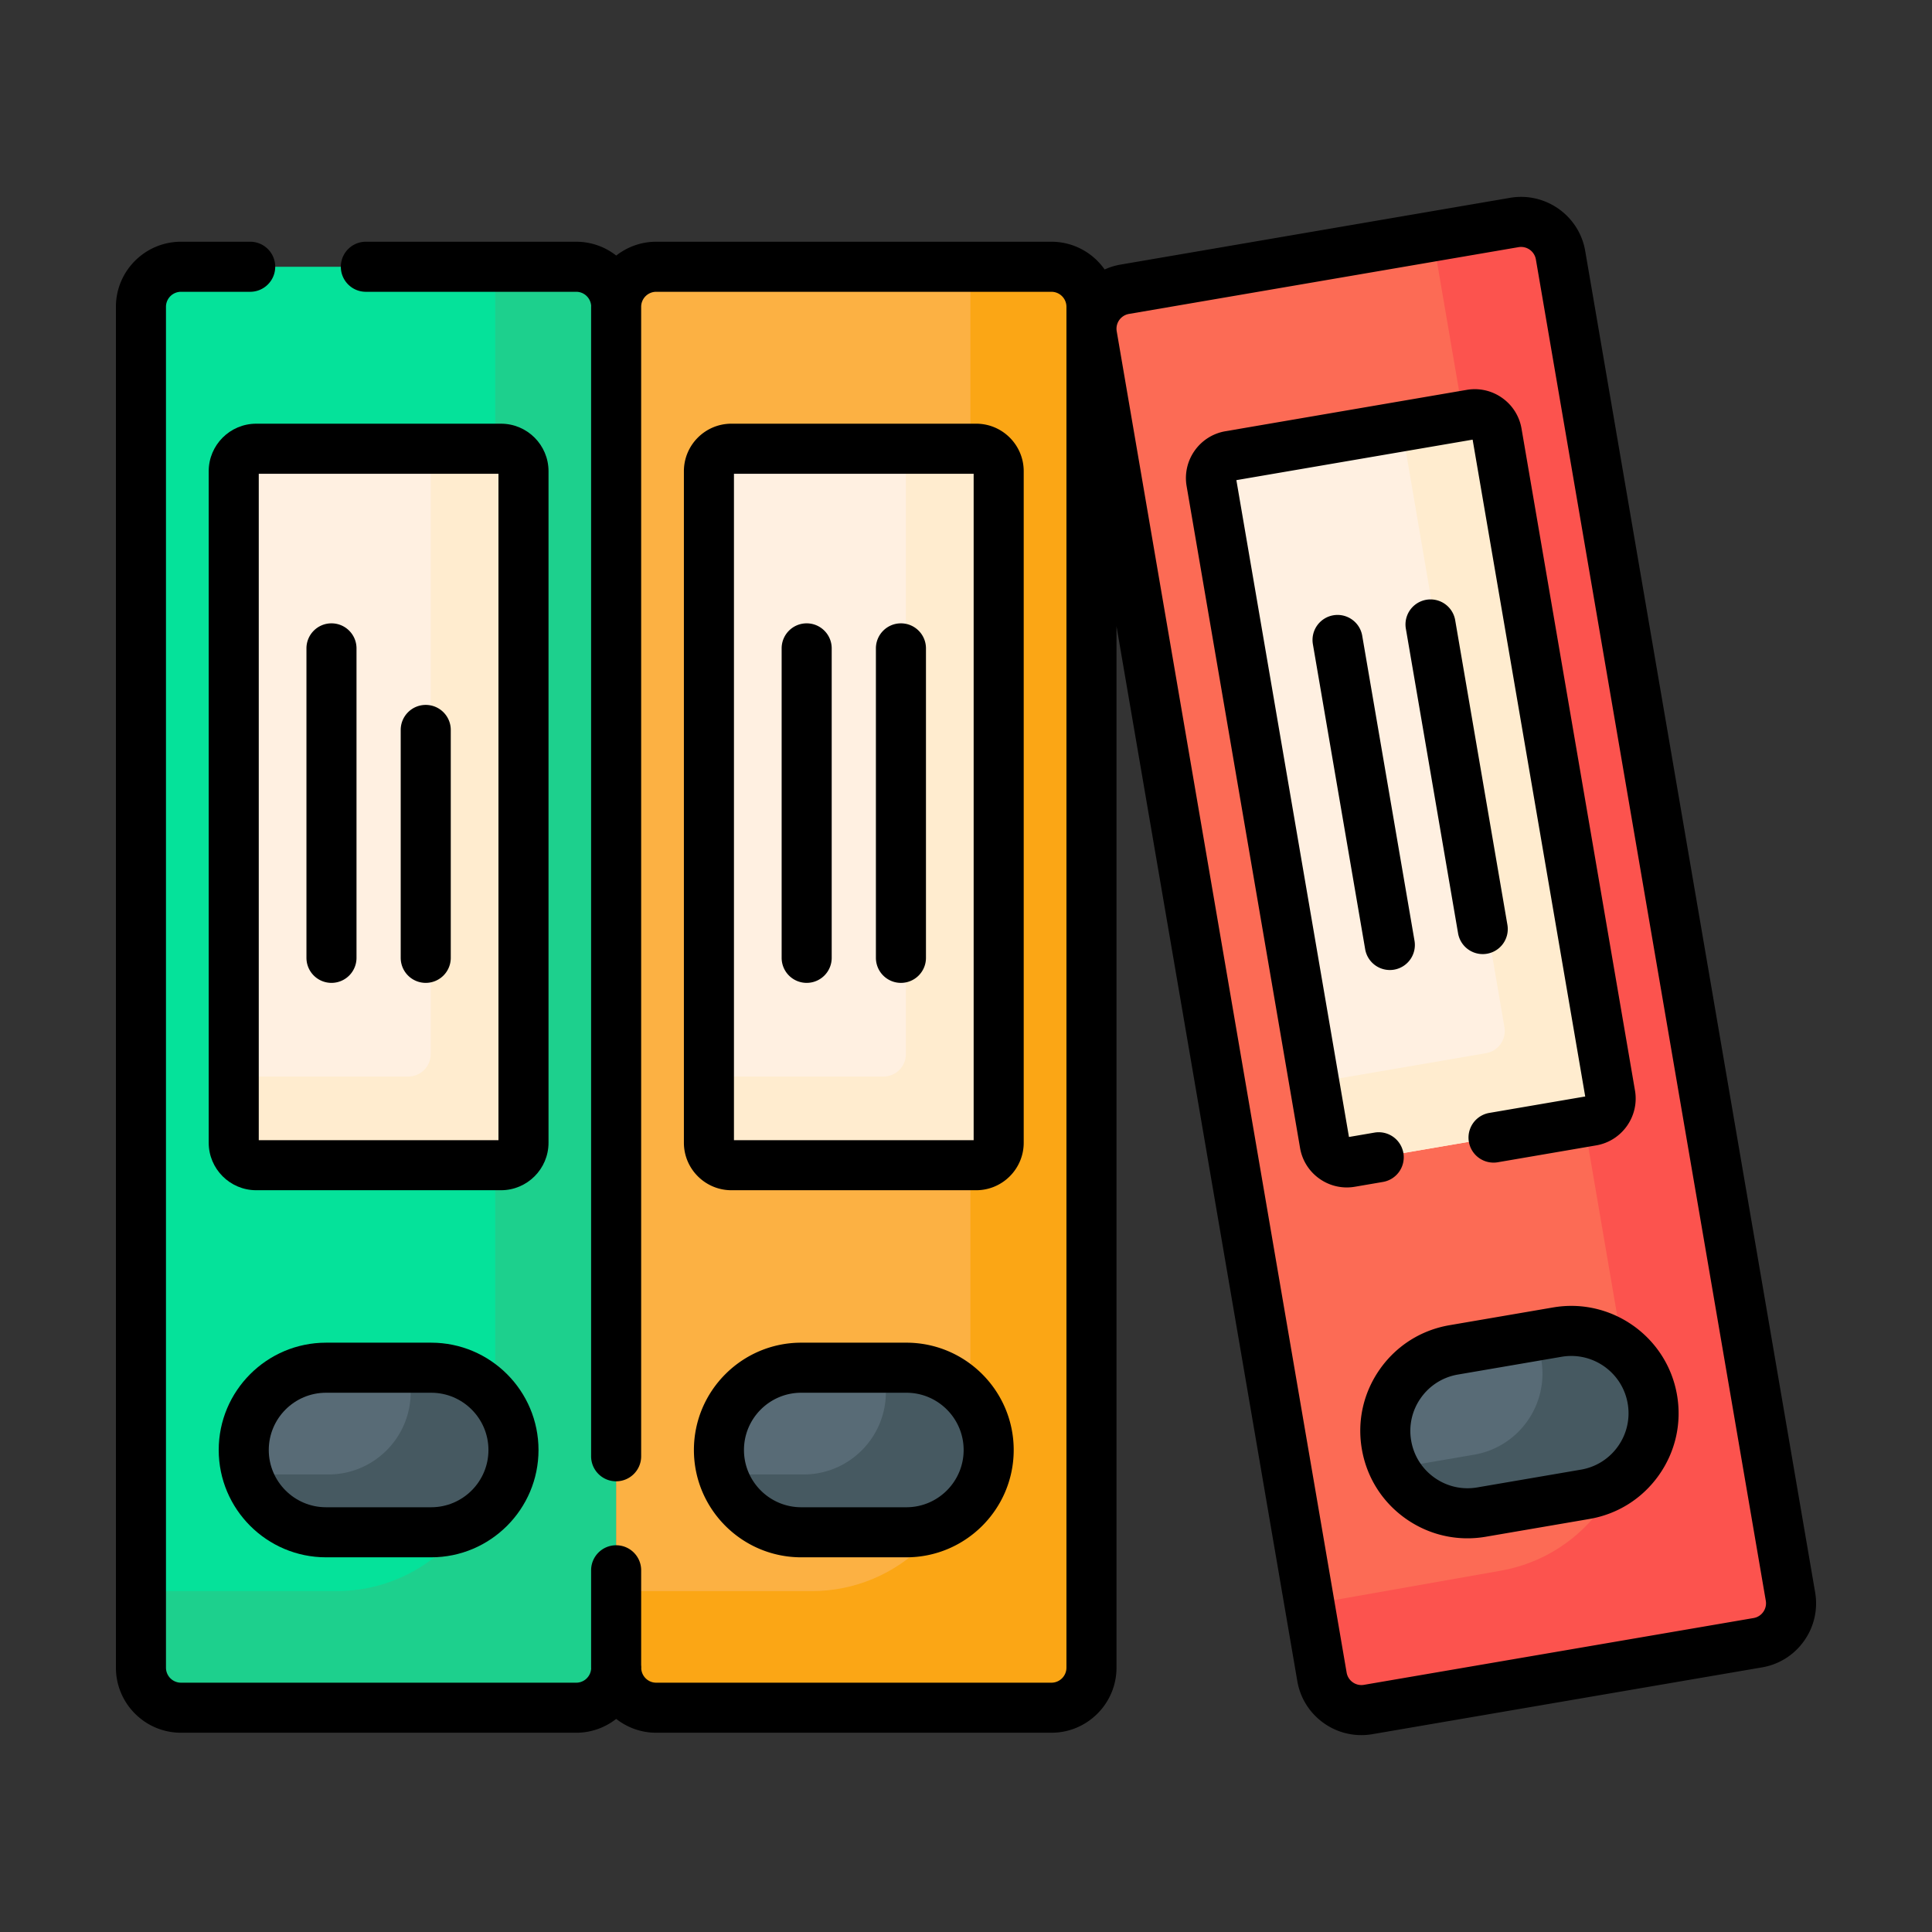
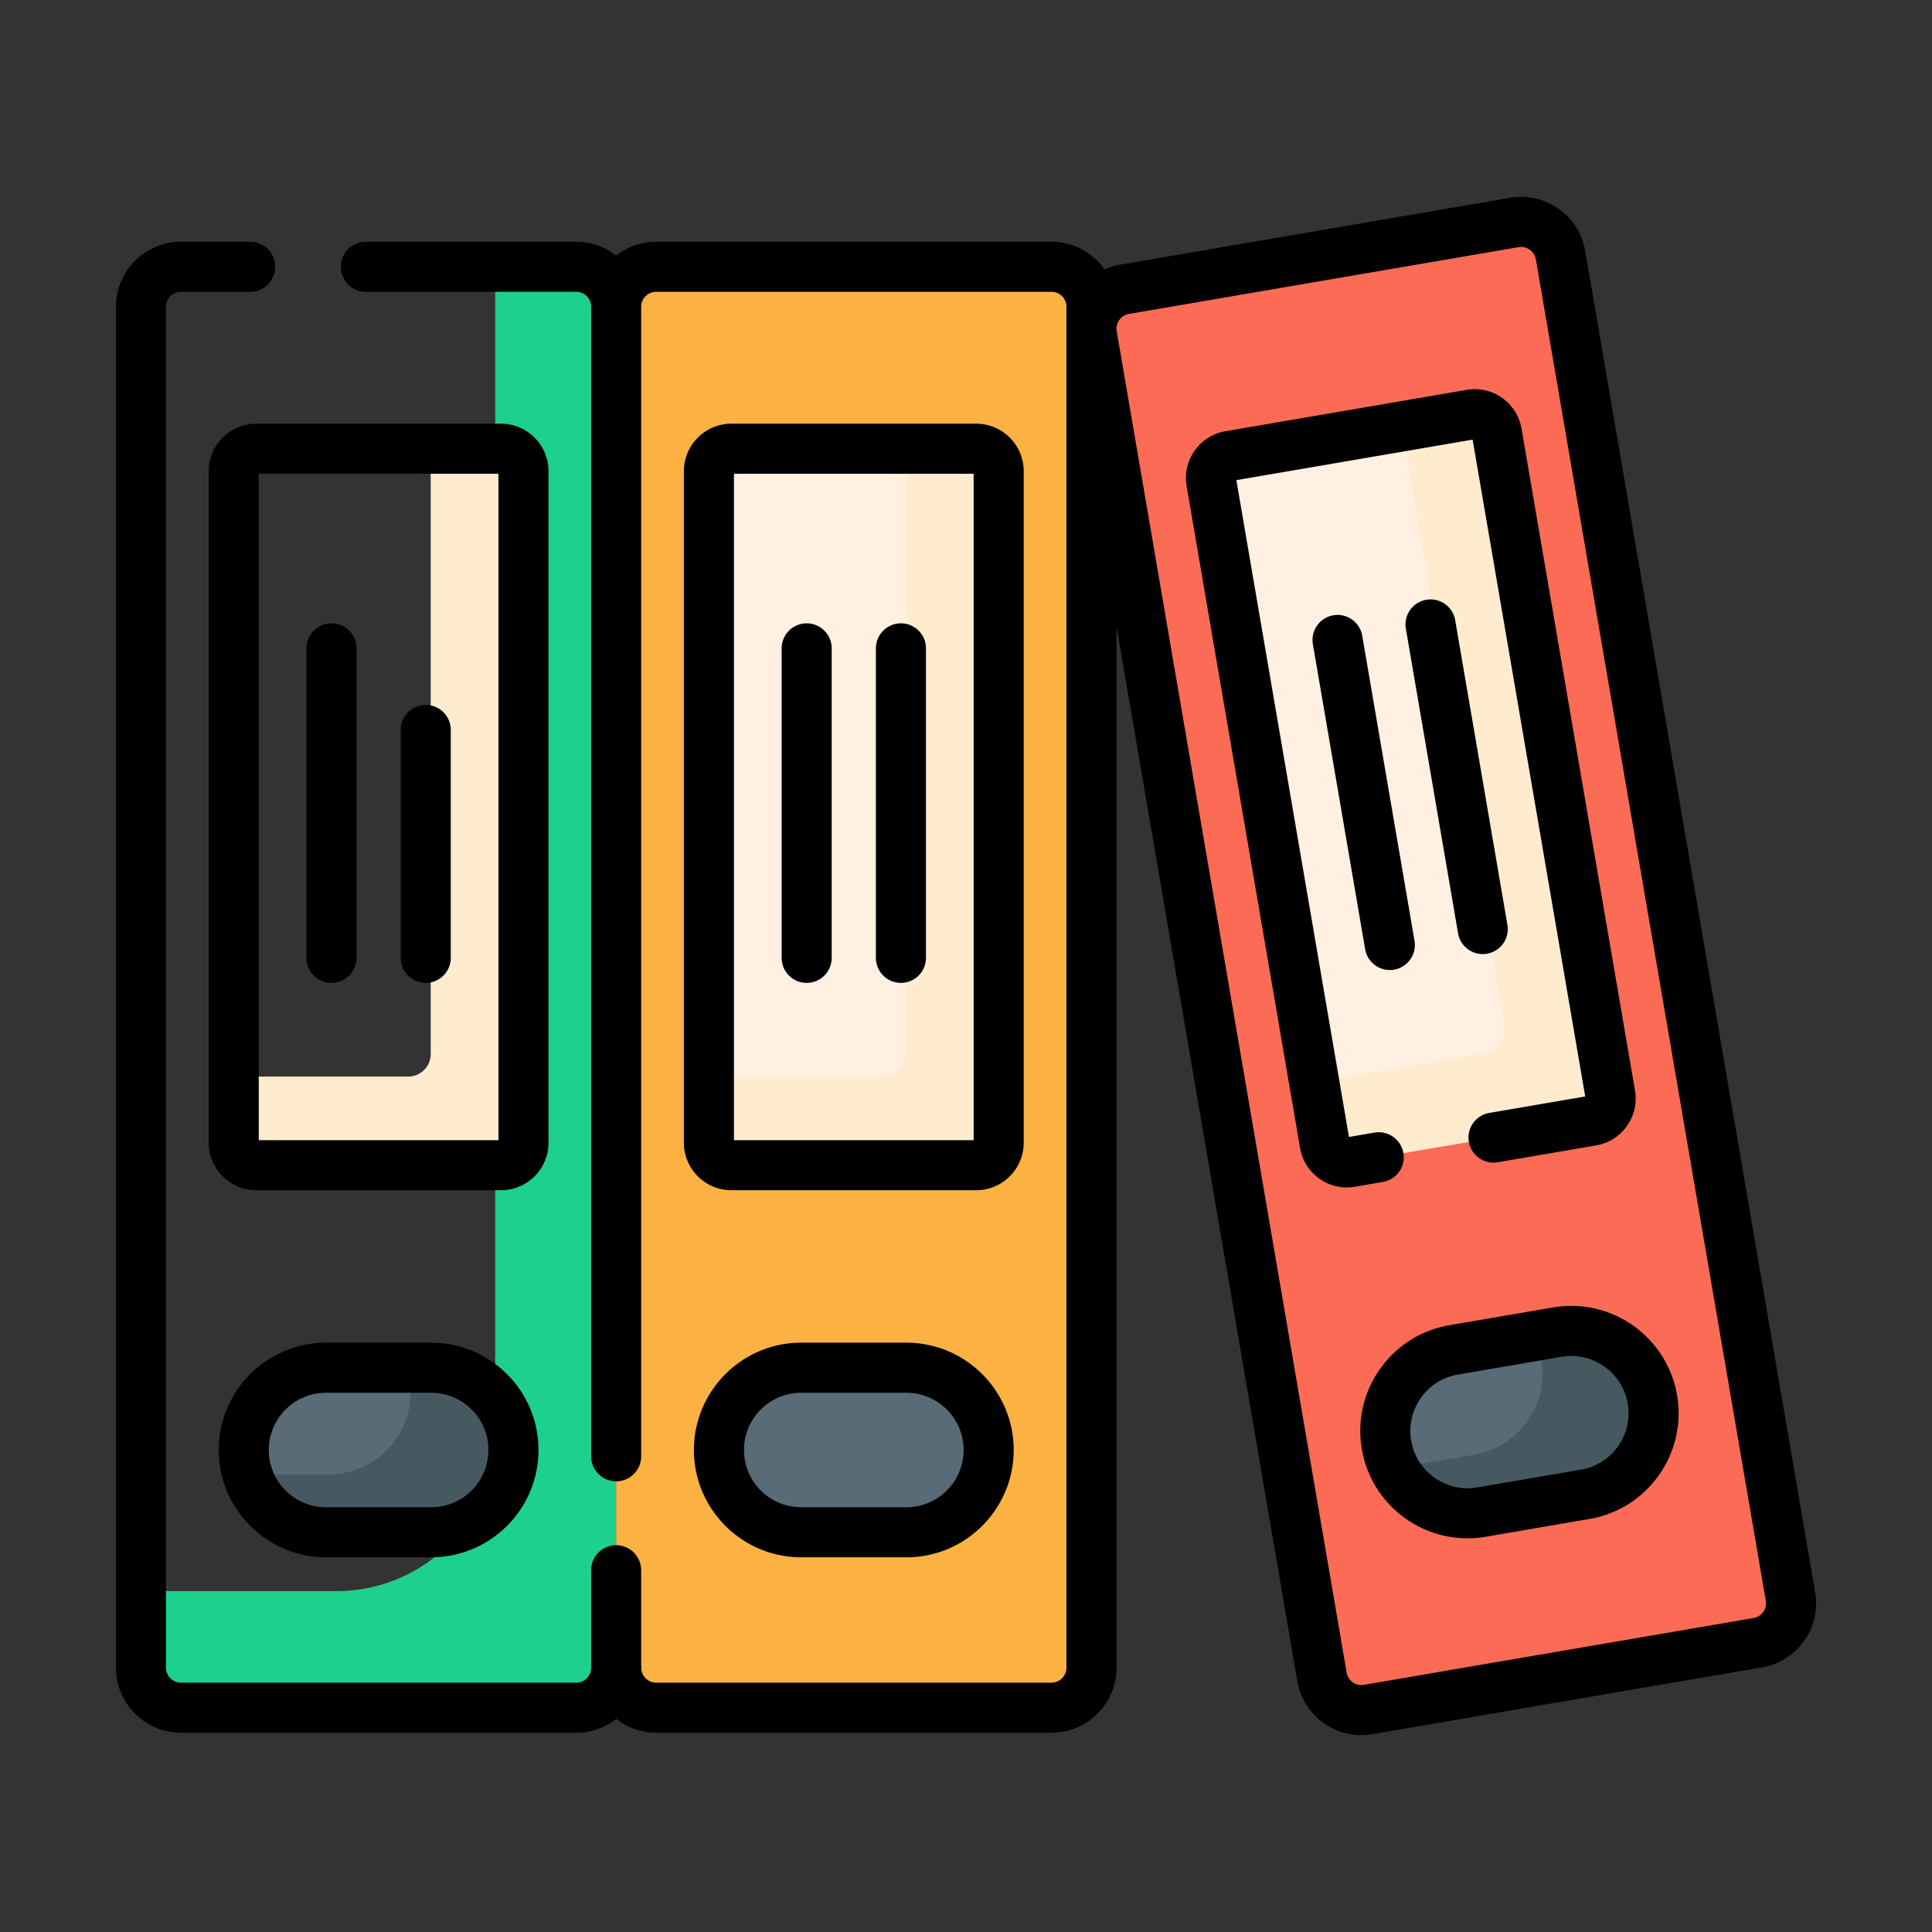
<svg xmlns="http://www.w3.org/2000/svg" version="1.1" width="512" height="512" x="0" y="0" viewBox="0 0 512 512" style="enable-background:new 0 0 512 512" xml:space="preserve" class="">
  <rect x="0" y="0" width="512" height="512" fill="#333333" stroke="none" />
  <g transform="matrix(0.88,0,0,0.88,30.72,30.72)">
-     <path fill="#05e29a" d="M138.681 479.366H19.537c-6.627 0-12-5.373-12-12V57.425c0-6.627 5.373-12 12-12h119.145c6.627 0 12 5.373 12 12v409.941c-.001 6.627-5.373 12-12.001 12z" opacity="1" data-original="#05e29a" class="" />
    <path fill="#1dd08d" d="M138.622 45.425h-24.4v351.038c0 26.393-21.396 47.789-47.789 47.789H7.537v23.055c0 6.66 5.399 12.059 12.059 12.059h119.026c6.66 0 12.059-5.399 12.059-12.059V57.484c0-6.66-5.399-12.059-12.059-12.059z" opacity="1" data-original="#1dd08d" class="" />
    <path fill="#586b76" d="M95.066 426.534H63.153c-13.618 0-24.658-11.04-24.658-24.658v-.244c0-13.618 11.04-24.658 24.658-24.658h31.913c13.618 0 24.658 11.04 24.658 24.658v.244c0 13.618-11.04 24.658-24.658 24.658z" opacity="1" data-original="#586b76" />
    <path fill="#465961" d="M94.944 376.974h-7.292a24.775 24.775 0 0 1 1.114 7.369c0 13.686-11.094 24.78-24.78 24.78H39.609c3.138 10.087 12.546 17.411 23.666 17.411h31.67c13.686 0 24.78-11.094 24.78-24.78-.001-13.686-11.095-24.78-24.781-24.78z" opacity="1" data-original="#465961" />
-     <path fill="#fff0e1" d="M116.003 315.989H42.215a6.736 6.736 0 0 1-6.736-6.736V106.961a6.736 6.736 0 0 1 6.736-6.736h73.787a6.736 6.736 0 0 1 6.736 6.736v202.292a6.735 6.735 0 0 1-6.735 6.736z" opacity="1" data-original="#fff0e1" />
    <path fill="#ffeccf" d="M115.97 100.225H94.796v182.296a6.769 6.769 0 0 1-6.769 6.769H35.479v19.929a6.77 6.77 0 0 0 6.769 6.769h73.721a6.769 6.769 0 0 0 6.769-6.769V106.994a6.768 6.768 0 0 0-6.768-6.769z" opacity="1" data-original="#ffeccf" />
    <path fill="#fcb143" d="M281.785 479.366H162.64c-6.627 0-12-5.373-12-12V57.425c0-6.627 5.373-12 12-12h119.145c6.627 0 12 5.373 12 12v409.941c0 6.627-5.373 12-12 12z" opacity="1" data-original="#fcb143" class="" />
-     <path fill="#fba615" d="M281.725 45.425h-24.4v351.038c0 26.393-21.396 47.789-47.789 47.789H150.64v23.055c0 6.66 5.399 12.059 12.059 12.059h119.026c6.66 0 12.059-5.399 12.059-12.059V57.484c.001-6.66-5.399-12.059-12.059-12.059z" opacity="1" data-original="#fba615" class="" />
    <path fill="#586b76" d="M238.169 426.534h-31.913c-13.618 0-24.658-11.04-24.658-24.658v-.244c0-13.618 11.04-24.658 24.658-24.658h31.913c13.618 0 24.658 11.04 24.658 24.658v.244c0 13.618-11.04 24.658-24.658 24.658z" opacity="1" data-original="#586b76" />
-     <path fill="#465961" d="M238.047 376.974h-7.292a24.775 24.775 0 0 1 1.114 7.369c0 13.686-11.094 24.78-24.78 24.78h-24.378c3.138 10.087 12.546 17.411 23.666 17.411h31.67c13.686 0 24.78-11.094 24.78-24.78 0-13.686-11.094-24.78-24.78-24.78z" opacity="1" data-original="#465961" />
    <path fill="#fff0e1" d="M259.106 315.989h-73.787a6.736 6.736 0 0 1-6.736-6.736V106.961a6.736 6.736 0 0 1 6.736-6.736h73.787a6.736 6.736 0 0 1 6.736 6.736v202.292a6.736 6.736 0 0 1-6.736 6.736z" opacity="1" data-original="#fff0e1" />
    <path fill="#ffeccf" d="M259.073 100.225H237.9v182.296a6.769 6.769 0 0 1-6.769 6.769h-52.547v19.929a6.77 6.77 0 0 0 6.769 6.769h73.721a6.769 6.769 0 0 0 6.769-6.769V106.994a6.771 6.771 0 0 0-6.77-6.769z" opacity="1" data-original="#ffeccf" />
    <path fill="#fc6b55" d="m494.495 459.784-117.432 20.129c-6.532 1.12-12.735-3.268-13.855-9.8L293.95 66.065c-1.12-6.532 3.268-12.735 9.8-13.855l117.432-20.129c6.532-1.12 12.735 3.268 13.855 9.8l69.258 404.048c1.119 6.533-3.268 12.736-9.8 13.855z" opacity="1" data-original="#fc6b55" class="" />
-     <path fill="#fc534e" d="m421.123 32.091-24.639 3.925 59.329 346.953c4.459 26.014-13.015 50.717-39.028 55.176l-57.46 10.147 3.873 21.762c1.125 6.564 7.359 10.974 13.923 9.849l117.315-20.109c6.564-1.125 10.974-7.359 9.849-13.923L435.047 41.94c-1.126-6.565-7.359-10.974-13.924-9.849z" opacity="1" data-original="#fc534e" class="" />
    <path fill="#586b76" d="m442.58 415.081-31.454 5.392c-13.423 2.301-26.169-6.715-28.47-20.138l-.041-.24c-2.301-13.423 6.715-26.169 20.138-28.47l31.454-5.392c13.423-2.301 26.169 6.715 28.47 20.138l.041.24c2.301 13.422-6.715 26.169-20.138 28.47z" opacity="1" data-original="#586b76" />
    <path fill="#465961" d="m434.087 366.254-7.187 1.232a24.756 24.756 0 0 1 2.343 7.075c2.312 13.489-6.748 26.298-20.237 28.61l-24.027 4.119c4.797 9.412 15.308 15.041 26.267 13.162l31.214-5.35c13.489-2.312 22.549-15.121 20.237-28.61-2.312-13.49-15.121-22.551-28.61-20.238z" opacity="1" data-original="#465961" />
    <path fill="#fff0e1" d="m444.54 302.587-72.727 12.466a6.735 6.735 0 0 1-7.777-5.501L329.86 110.168a6.735 6.735 0 0 1 5.501-7.777l72.727-12.466a6.735 6.735 0 0 1 7.777 5.501l34.177 199.384a6.736 6.736 0 0 1-5.502 7.777z" opacity="1" data-original="#fff0e1" />
    <path fill="#ffeccf" d="m408.055 89.931-20.869 3.577 30.96 180.925a6.77 6.77 0 0 1-5.528 7.816l-51.792 8.878 3.206 18.394a6.77 6.77 0 0 0 7.816 5.528l72.661-12.455a6.769 6.769 0 0 0 5.528-7.815L415.87 95.459a6.768 6.768 0 0 0-7.815-5.528z" opacity="1" data-original="#ffeccf" />
    <path d="M94.944 369.437h-31.67c-17.819 0-32.317 14.497-32.317 32.317s14.497 32.317 32.317 32.317h31.67c17.819 0 32.317-14.497 32.317-32.317s-14.498-32.317-32.317-32.317zm0 49.56h-31.67c-9.508 0-17.243-7.735-17.243-17.243s7.735-17.243 17.243-17.243h31.67c9.508 0 17.243 7.735 17.243 17.243s-7.735 17.243-17.243 17.243zM130.276 106.994c0-7.888-6.418-14.307-14.306-14.307H42.249c-7.888 0-14.306 6.418-14.306 14.307v202.225c0 7.888 6.418 14.307 14.306 14.307h73.721c7.888 0 14.306-6.418 14.306-14.307zm-15.074 201.458H43.017v-200.69h72.185z" fill="#000000" opacity="1" data-original="#000000" class="" />
    <path d="M64.916 261.082a7.536 7.536 0 0 0 7.537-7.537v-93.198c0-4.163-3.374-7.537-7.537-7.537s-7.537 3.374-7.537 7.537v93.198a7.536 7.536 0 0 0 7.537 7.537zM93.302 261.082a7.536 7.536 0 0 0 7.537-7.537v-68.633c0-4.163-3.374-7.537-7.537-7.537s-7.537 3.374-7.537 7.537v68.633a7.537 7.537 0 0 0 7.537 7.537zM238.047 369.437h-31.669c-17.819 0-32.317 14.497-32.317 32.317s14.497 32.317 32.317 32.317h31.669c17.819 0 32.317-14.497 32.317-32.317s-14.498-32.317-32.317-32.317zm0 49.56h-31.669c-9.508 0-17.243-7.735-17.243-17.243s7.735-17.243 17.243-17.243h31.669c9.508 0 17.243 7.735 17.243 17.243s-7.735 17.243-17.243 17.243zM273.379 106.994c0-7.888-6.418-14.307-14.306-14.307h-73.721c-7.888 0-14.306 6.418-14.306 14.307v202.225c0 7.888 6.418 14.307 14.306 14.307h73.721c7.888 0 14.306-6.418 14.306-14.307zm-15.074 201.458H186.12v-200.69h72.185z" fill="#000000" opacity="1" data-original="#000000" class="" />
    <path d="M208.019 261.082a7.536 7.536 0 0 0 7.537-7.537v-93.198c0-4.163-3.374-7.537-7.537-7.537s-7.537 3.374-7.537 7.537v93.198a7.536 7.536 0 0 0 7.537 7.537zM236.406 261.083a7.536 7.536 0 0 0 7.537-7.537v-93.199c0-4.163-3.374-7.537-7.537-7.537s-7.537 3.374-7.537 7.537v93.199a7.536 7.536 0 0 0 7.537 7.537z" fill="#000000" opacity="1" data-original="#000000" class="" />
    <path d="m511.713 444.597-69.238-403.93c-1.824-10.649-11.97-17.822-22.625-16.005l-117.314 20.11a19.6 19.6 0 0 0-4.785 1.472c-3.549-5.044-9.404-8.355-16.026-8.355H162.699c-4.537 0-8.708 1.564-12.033 4.163a19.484 19.484 0 0 0-12.044-4.163H75.27c-4.163 0-7.537 3.374-7.537 7.537s3.374 7.537 7.537 7.537h63.352c2.401 0 4.351 1.885 4.495 4.251-.001.091-.014.18-.014.272v346.16c0 4.163 3.374 7.537 7.537 7.537s7.537-3.374 7.537-7.537V57.485a4.527 4.527 0 0 1 4.522-4.522h119.026a4.527 4.527 0 0 1 4.522 4.522v409.822a4.527 4.527 0 0 1-4.522 4.522H162.699c-2.401 0-4.351-1.885-4.495-4.251.001-.091.014-.18.014-.272 0-.266-.014-.528-.041-.786v-28.54c0-4.163-3.374-7.537-7.537-7.537s-7.537 3.374-7.537 7.537v29.327c0 .092.012.18.014.272-.144 2.365-2.094 4.251-4.495 4.251H19.596a4.527 4.527 0 0 1-4.522-4.522V57.485a4.527 4.527 0 0 1 4.522-4.522h20.836c4.163 0 7.537-3.374 7.537-7.537s-3.374-7.537-7.537-7.537H19.596C8.791 37.888 0 46.679 0 57.485v409.822c0 10.805 8.791 19.596 19.596 19.596h119.026c4.54 0 8.713-1.566 12.039-4.167 3.326 2.601 7.499 4.167 12.039 4.167h119.026c10.806 0 19.596-8.791 19.596-19.596V153.684l54.448 317.644a19.465 19.465 0 0 0 7.998 12.688 19.45 19.45 0 0 0 11.274 3.603 19.83 19.83 0 0 0 3.353-.287l117.315-20.11a19.463 19.463 0 0 0 12.688-7.998 19.466 19.466 0 0 0 3.315-14.627zm-15.622 5.923a4.49 4.49 0 0 1-2.928 1.845l-117.316 20.11a4.487 4.487 0 0 1-3.375-.765 4.493 4.493 0 0 1-1.846-2.928L301.388 64.85a4.49 4.49 0 0 1 .33-2.615l.001-.001a4.526 4.526 0 0 1 3.362-2.604l117.315-20.11a4.53 4.53 0 0 1 5.221 3.694l69.238 403.931a4.49 4.49 0 0 1-.764 3.375z" fill="#000000" opacity="1" data-original="#000000" class="" />
    <path d="m432.814 358.824-31.214 5.35c-8.508 1.458-15.939 6.143-20.924 13.191-4.984 7.047-6.927 15.614-5.468 24.121 1.458 8.509 6.142 15.94 13.19 20.924 5.519 3.904 11.968 5.941 18.594 5.941 1.834 0 3.684-.156 5.529-.472l31.214-5.351c8.508-1.458 15.939-6.143 20.924-13.191 4.985-7.047 6.927-15.614 5.469-24.122-3.013-17.562-19.75-29.401-37.314-26.391zm19.537 41.81a17.13 17.13 0 0 1-11.164 7.038l-31.214 5.351c-4.538.778-9.111-.258-12.871-2.918s-6.259-6.624-7.038-11.163a17.13 17.13 0 0 1 2.918-12.871 17.129 17.129 0 0 1 11.164-7.038l31.214-5.35c.981-.169 1.958-.25 2.922-.25 8.239 0 15.548 5.942 16.986 14.331a17.123 17.123 0 0 1-2.917 12.87zM387.718 312.326a7.541 7.541 0 0 0-8.702-6.155l-7.687 1.318-33.906-197.805 71.148-12.195 33.906 197.805-28.978 4.967a7.538 7.538 0 0 0 2.547 14.858l29.736-5.098c7.774-1.333 13.015-8.743 11.682-16.518L423.299 94.186a14.21 14.21 0 0 0-5.839-9.263 14.225 14.225 0 0 0-10.678-2.421L334.12 94.958c-7.775 1.333-13.016 8.742-11.683 16.518l34.165 199.317a14.207 14.207 0 0 0 5.839 9.263 14.2 14.2 0 0 0 8.231 2.63c.813 0 1.631-.07 2.448-.209l8.443-1.448a7.536 7.536 0 0 0 6.155-8.703z" fill="#000000" opacity="1" data-original="#000000" class="" />
    <path d="M366.619 150.385a7.538 7.538 0 0 0-6.155 8.703l15.746 91.859a7.54 7.54 0 0 0 8.702 6.155 7.538 7.538 0 0 0 6.155-8.703l-15.746-91.859c-.703-4.102-4.598-6.854-8.702-6.155zM411.608 252.415a7.538 7.538 0 0 0 7.437-8.812l-15.746-91.859a7.538 7.538 0 0 0-14.857 2.548l15.746 91.859a7.539 7.539 0 0 0 7.42 6.264z" fill="#000000" opacity="1" data-original="#000000" class="" />
  </g>
</svg>